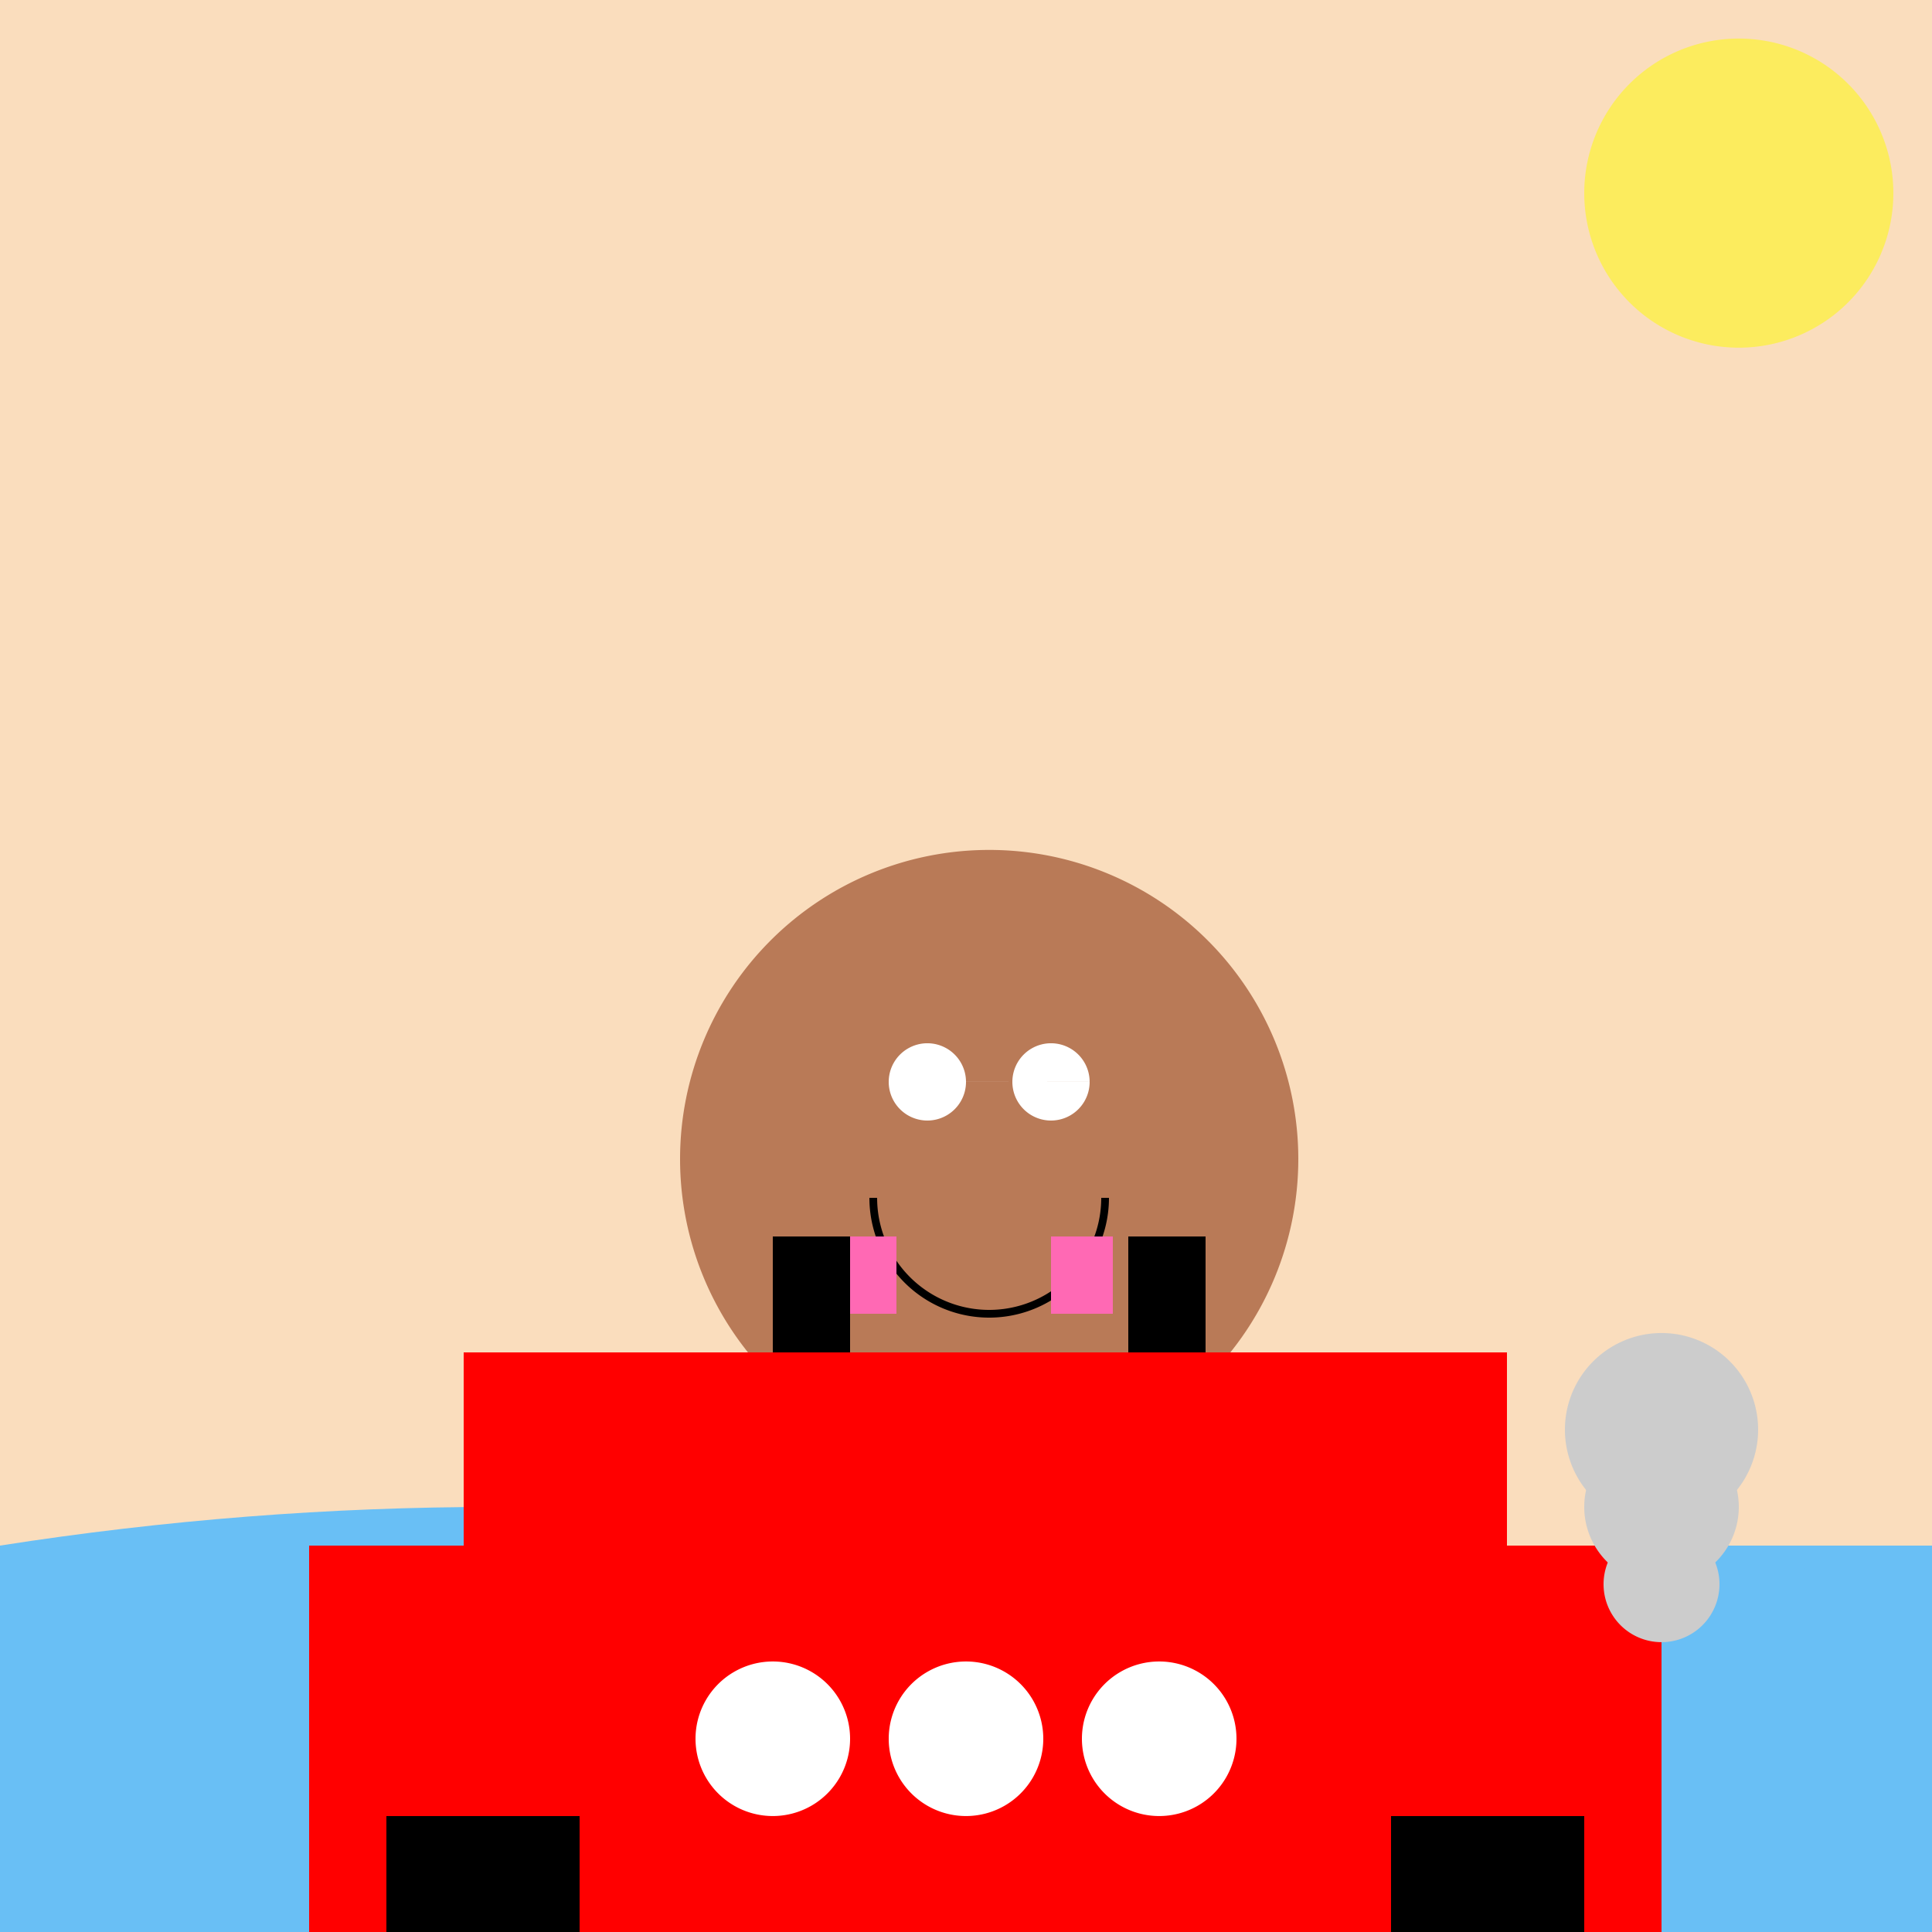
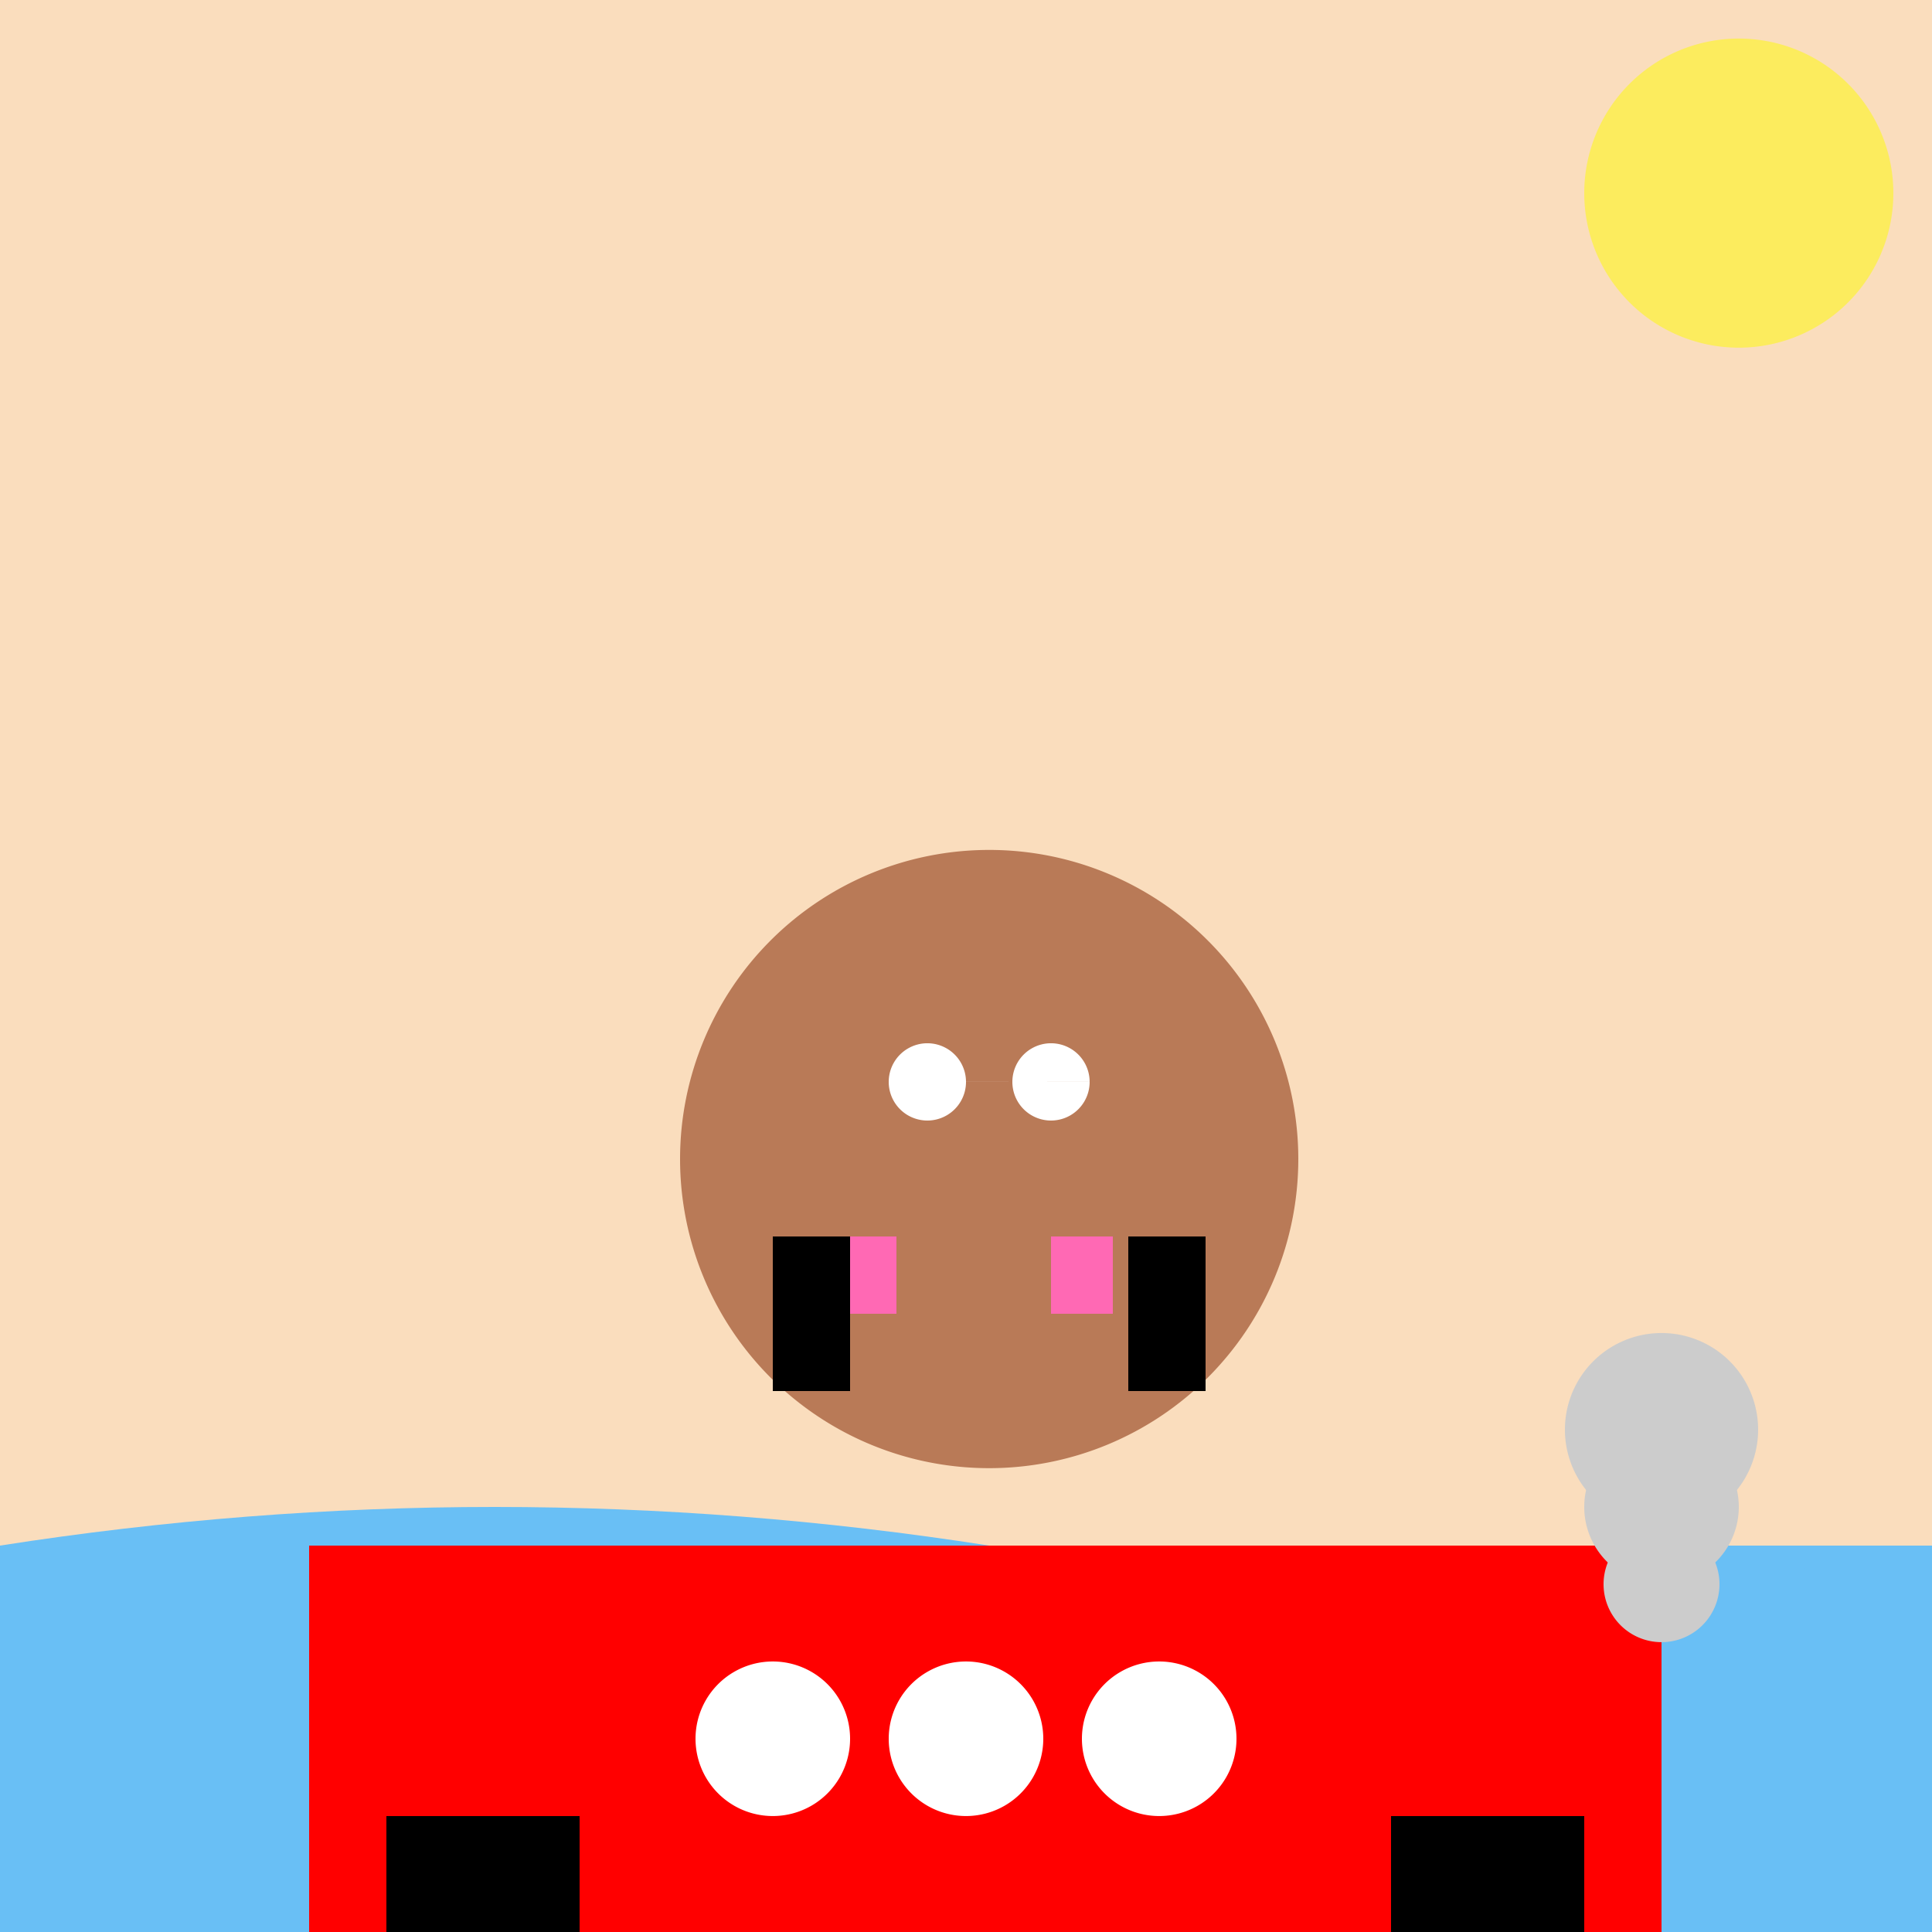
<svg xmlns="http://www.w3.org/2000/svg" width="500" height="500">
  <defs />
  <g>
    <rect fill="#FADDBD" stroke="none" x="0" y="0" width="512" height="512" />
    <rect fill="#69BFF5" stroke="none" x="0" y="400" width="512" height="512" />
    <path fill="#FCEC5E" stroke="none" paint-order="stroke fill markers" d=" M 490 50 A 40 40 0 1 1 490 49.96" />
-     <path fill="#69BFF5" stroke="none" paint-order="stroke fill markers" d=" M 0 400 Q 128 380 256 400 Q 384 420 512 400 L 512 512 L 0 512 Z" />
+     <path fill="#69BFF5" stroke="none" paint-order="stroke fill markers" d=" M 0 400 Q 128 380 256 400 Q 384 420 512 400 L 512 512 L 0 512 " />
    <path fill="#B97A57" stroke="none" paint-order="stroke fill markers" d=" M 336 300 A 80 80 0 1 1 336 299.92" />
    <path fill="#FFFFFF" stroke="none" paint-order="stroke fill markers" d=" M 250 280 A 10 10 0 1 1 250 279.99 L 282 280 A 10 10 0 1 1 282 279.99" />
-     <path fill="none" stroke="#000000" paint-order="fill stroke markers" d=" M 286 310 A 30 30 0 0 1 226 310" stroke-miterlimit="10" stroke-width="2" stroke-dasharray="" />
    <path fill="#FF69B4" stroke="none" paint-order="stroke fill markers" d=" M 216 320 L 232 320 L 232 340 L 216 340" />
    <path fill="#FF69B4" stroke="none" paint-order="stroke fill markers" d=" M 272 320 L 288 320 L 288 340 L 272 340" />
    <path fill="#000000" stroke="none" paint-order="stroke fill markers" d=" M 200 320 L 200 360 L 220 360 L 220 320" />
    <path fill="#000000" stroke="none" paint-order="stroke fill markers" d=" M 292 320 L 292 360 L 312 360 L 312 320" />
    <rect fill="#FF0000" stroke="none" x="80" y="400" width="350" height="100" />
-     <rect fill="#FF0000" stroke="none" x="120" y="350" width="270" height="50" />
    <rect fill="#000000" stroke="none" x="100" y="470" width="50" height="30" />
    <rect fill="#000000" stroke="none" x="360" y="470" width="50" height="30" />
    <path fill="#FFFFFF" stroke="none" paint-order="stroke fill markers" d=" M 220 450 A 20 20 0 1 1 220 449.98" />
    <path fill="#FFFFFF" stroke="none" paint-order="stroke fill markers" d=" M 270 450 A 20 20 0 1 1 270 449.98" />
    <path fill="#FFFFFF" stroke="none" paint-order="stroke fill markers" d=" M 320 450 A 20 20 0 1 1 320 449.98" />
    <path fill="#CCCCCC" stroke="none" paint-order="stroke fill markers" d=" M 445 410 A 15 15 0 1 1 445 409.985" />
    <path fill="#CCCCCC" stroke="none" paint-order="stroke fill markers" d=" M 450 390 A 20 20 0 1 1 450 389.98" />
    <path fill="#CCCCCC" stroke="none" paint-order="stroke fill markers" d=" M 455 370 A 25 25 0 1 1 455 369.975" />
  </g>
</svg>